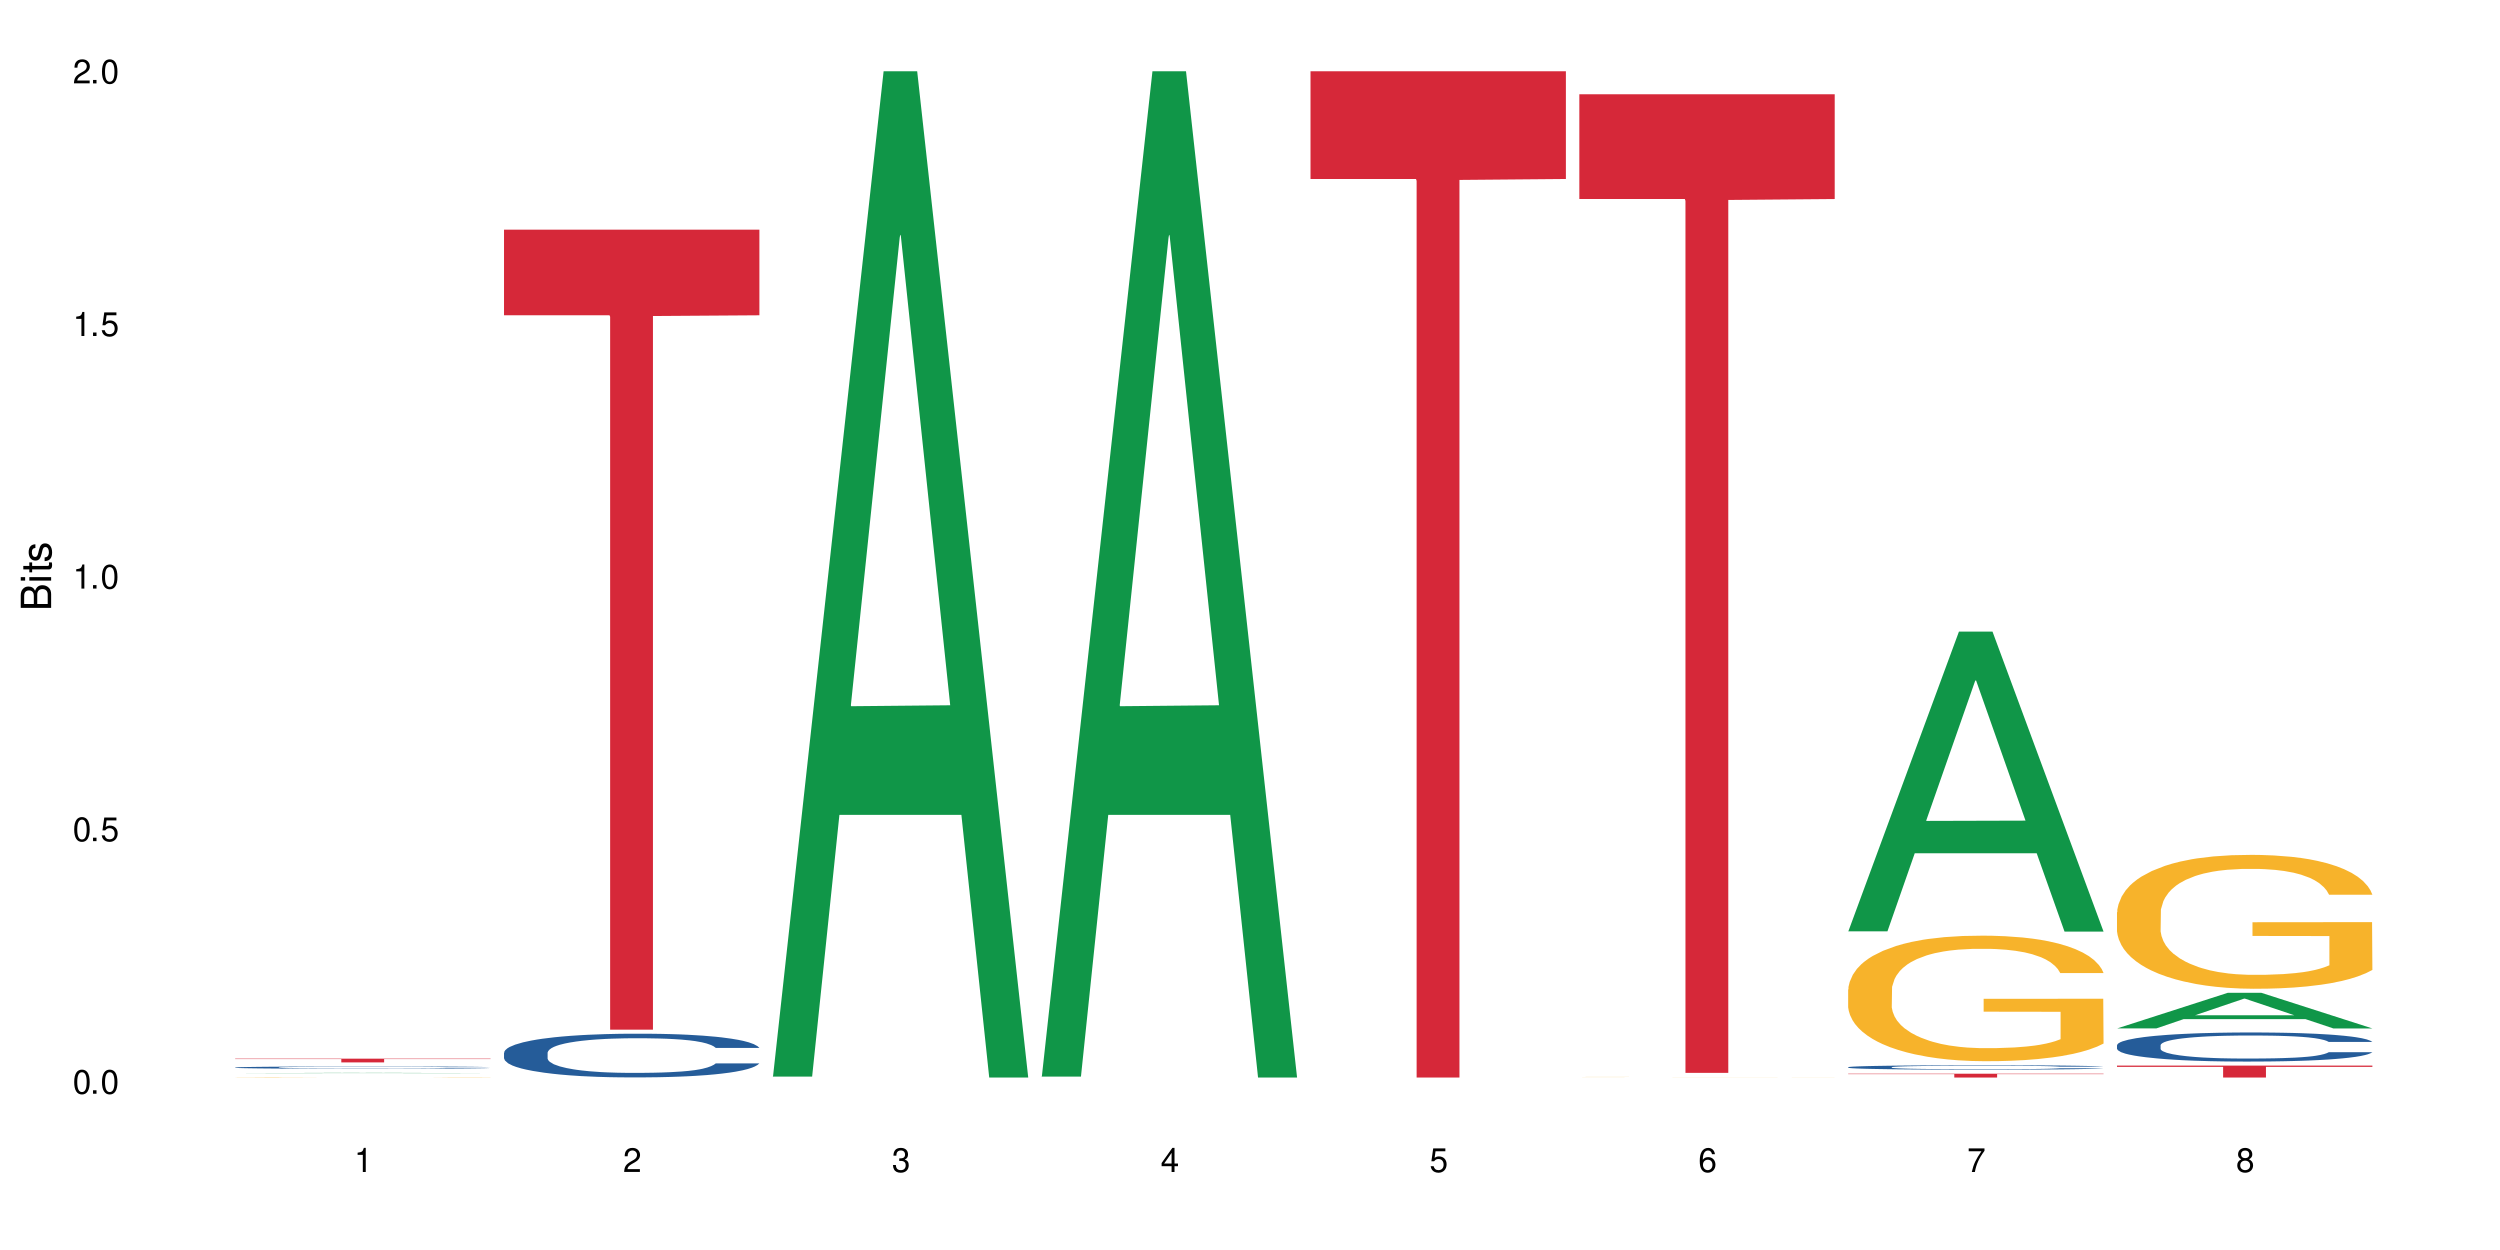
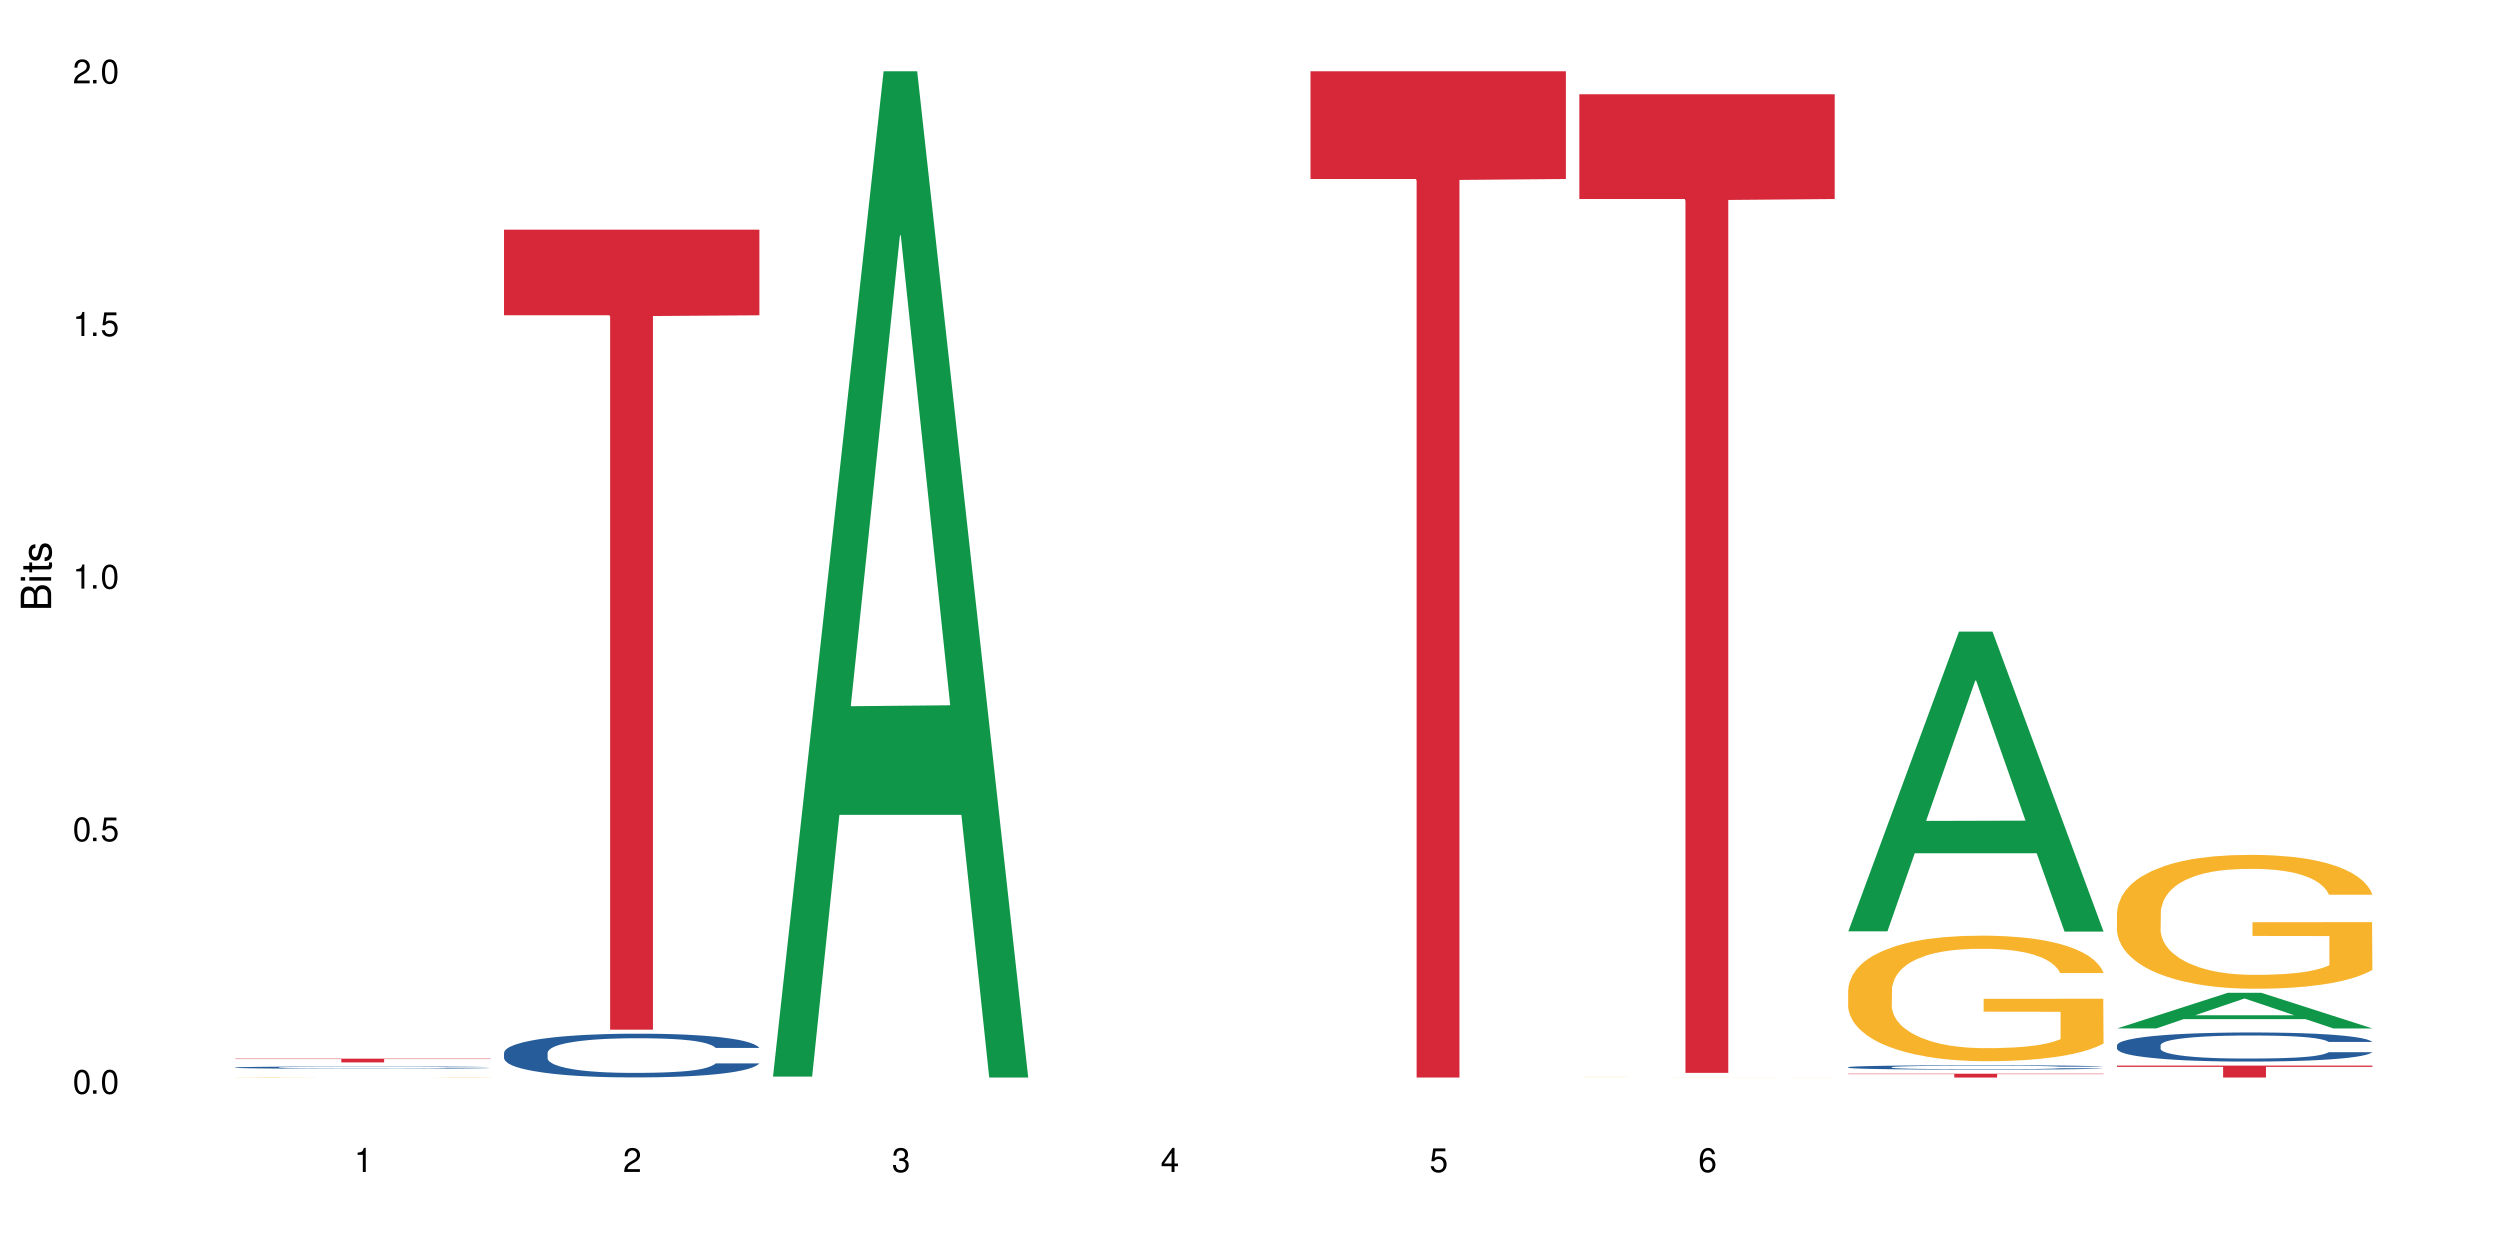
<svg xmlns="http://www.w3.org/2000/svg" xmlns:xlink="http://www.w3.org/1999/xlink" width="720" height="360" viewBox="0 0 720 360">
  <defs>
    <g>
      <g id="glyph-0-0">
</g>
      <g id="glyph-0-1">
        <path d="M 2.641 -6.938 C 2 -6.938 1.422 -6.656 1.078 -6.172 C 0.641 -5.562 0.406 -4.641 0.406 -3.359 C 0.406 -1.016 1.188 0.219 2.641 0.219 C 4.078 0.219 4.859 -1.016 4.859 -3.297 C 4.859 -4.641 4.656 -5.547 4.203 -6.172 C 3.844 -6.656 3.281 -6.938 2.641 -6.938 Z M 2.641 -6.188 C 3.547 -6.188 4 -5.25 4 -3.375 C 4 -1.406 3.562 -0.484 2.625 -0.484 C 1.734 -0.484 1.281 -1.438 1.281 -3.344 C 1.281 -5.25 1.734 -6.188 2.641 -6.188 Z M 2.641 -6.188 " />
      </g>
      <g id="glyph-0-2">
        <path d="M 1.828 -1 L 0.828 -1 L 0.828 0 L 1.828 0 Z M 1.828 -1 " />
      </g>
      <g id="glyph-0-3">
        <path d="M 4.562 -6.797 L 1.062 -6.797 L 0.547 -3.094 L 1.328 -3.094 C 1.719 -3.562 2.047 -3.734 2.578 -3.734 C 3.484 -3.734 4.062 -3.109 4.062 -2.094 C 4.062 -1.125 3.484 -0.531 2.578 -0.531 C 1.828 -0.531 1.375 -0.906 1.188 -1.672 L 0.328 -1.672 C 0.453 -1.109 0.547 -0.844 0.75 -0.594 C 1.125 -0.078 1.828 0.219 2.594 0.219 C 3.969 0.219 4.922 -0.781 4.922 -2.219 C 4.922 -3.562 4.031 -4.484 2.719 -4.484 C 2.25 -4.484 1.859 -4.359 1.469 -4.062 L 1.734 -5.969 L 4.562 -5.969 Z M 4.562 -6.797 " />
      </g>
      <g id="glyph-0-4">
        <path d="M 2.484 -4.938 L 2.484 0 L 3.328 0 L 3.328 -6.938 L 2.766 -6.938 C 2.469 -5.875 2.281 -5.734 0.984 -5.562 L 0.984 -4.938 Z M 2.484 -4.938 " />
      </g>
      <g id="glyph-0-5">
        <path d="M 4.859 -0.828 L 1.281 -0.828 C 1.359 -1.406 1.672 -1.781 2.5 -2.281 L 3.469 -2.828 C 4.406 -3.344 4.906 -4.062 4.906 -4.906 C 4.906 -5.484 4.672 -6.031 4.266 -6.406 C 3.859 -6.766 3.375 -6.938 2.719 -6.938 C 1.859 -6.938 1.219 -6.625 0.844 -6.031 C 0.609 -5.672 0.5 -5.234 0.484 -4.531 L 1.328 -4.531 C 1.359 -5.016 1.406 -5.281 1.531 -5.516 C 1.75 -5.938 2.188 -6.203 2.703 -6.203 C 3.469 -6.203 4.031 -5.641 4.031 -4.891 C 4.031 -4.344 3.719 -3.859 3.125 -3.516 L 2.234 -3 C 0.812 -2.172 0.406 -1.531 0.328 -0.016 L 4.859 -0.016 Z M 4.859 -0.828 " />
      </g>
      <g id="glyph-0-6">
        <path d="M 2.125 -3.188 L 2.578 -3.188 C 3.5 -3.188 3.984 -2.766 3.984 -1.922 C 3.984 -1.062 3.469 -0.531 2.594 -0.531 C 1.656 -0.531 1.203 -1 1.156 -2.016 L 0.312 -2.016 C 0.344 -1.453 0.438 -1.094 0.609 -0.781 C 0.953 -0.109 1.625 0.219 2.547 0.219 C 3.953 0.219 4.859 -0.625 4.859 -1.938 C 4.859 -2.828 4.516 -3.297 3.703 -3.594 C 4.344 -3.844 4.656 -4.328 4.656 -5.031 C 4.656 -6.219 3.875 -6.938 2.578 -6.938 C 1.203 -6.938 0.484 -6.172 0.453 -4.703 L 1.297 -4.703 C 1.312 -5.125 1.344 -5.359 1.453 -5.578 C 1.641 -5.969 2.062 -6.203 2.594 -6.203 C 3.344 -6.203 3.797 -5.75 3.797 -5 C 3.797 -4.516 3.609 -4.219 3.25 -4.047 C 3.016 -3.953 2.703 -3.922 2.125 -3.906 Z M 2.125 -3.188 " />
      </g>
      <g id="glyph-0-7">
        <path d="M 3.141 -1.672 L 3.141 0 L 3.984 0 L 3.984 -1.672 L 4.984 -1.672 L 4.984 -2.438 L 3.984 -2.438 L 3.984 -6.938 L 3.359 -6.938 L 0.266 -2.578 L 0.266 -1.672 Z M 3.141 -2.438 L 1 -2.438 L 3.141 -5.5 Z M 3.141 -2.438 " />
      </g>
      <g id="glyph-0-8">
        <path d="M 4.781 -5.125 C 4.609 -6.266 3.891 -6.938 2.844 -6.938 C 2.094 -6.938 1.422 -6.578 1.031 -5.953 C 0.594 -5.266 0.406 -4.422 0.406 -3.172 C 0.406 -2 0.578 -1.25 0.984 -0.641 C 1.359 -0.078 1.953 0.219 2.703 0.219 C 3.984 0.219 4.922 -0.75 4.922 -2.094 C 4.922 -3.375 4.062 -4.281 2.844 -4.281 C 2.172 -4.281 1.641 -4.031 1.281 -3.516 C 1.281 -5.234 1.828 -6.188 2.797 -6.188 C 3.391 -6.188 3.797 -5.797 3.938 -5.125 Z M 2.734 -3.531 C 3.547 -3.531 4.062 -2.953 4.062 -2.031 C 4.062 -1.156 3.484 -0.531 2.703 -0.531 C 1.922 -0.531 1.328 -1.188 1.328 -2.078 C 1.328 -2.938 1.906 -3.531 2.734 -3.531 Z M 2.734 -3.531 " />
      </g>
      <g id="glyph-0-9">
-         <path d="M 4.984 -6.797 L 0.438 -6.797 L 0.438 -5.969 L 4.109 -5.969 C 2.5 -3.656 1.828 -2.234 1.328 0 L 2.219 0 C 2.594 -2.172 3.453 -4.047 4.984 -6.094 Z M 4.984 -6.797 " />
-       </g>
+         </g>
      <g id="glyph-0-10">
-         <path d="M 3.75 -3.656 C 4.469 -4.094 4.688 -4.438 4.688 -5.078 C 4.688 -6.172 3.844 -6.938 2.641 -6.938 C 1.438 -6.938 0.594 -6.172 0.594 -5.094 C 0.594 -4.438 0.812 -4.094 1.516 -3.656 C 0.734 -3.266 0.359 -2.703 0.359 -1.922 C 0.359 -0.656 1.281 0.219 2.641 0.219 C 3.984 0.219 4.922 -0.656 4.922 -1.922 C 4.922 -2.703 4.531 -3.266 3.75 -3.656 Z M 2.641 -6.188 C 3.359 -6.188 3.812 -5.75 3.812 -5.062 C 3.812 -4.406 3.344 -3.984 2.641 -3.984 C 1.922 -3.984 1.453 -4.406 1.453 -5.078 C 1.453 -5.75 1.922 -6.188 2.641 -6.188 Z M 2.641 -3.266 C 3.484 -3.266 4.062 -2.719 4.062 -1.906 C 4.062 -1.078 3.484 -0.531 2.625 -0.531 C 1.797 -0.531 1.219 -1.094 1.219 -1.906 C 1.219 -2.719 1.781 -3.266 2.641 -3.266 Z M 2.641 -3.266 " />
-       </g>
+         </g>
      <g id="glyph-1-0">
</g>
      <g id="glyph-1-1">
        <path d="M 0 -0.953 L 0 -4.891 C 0 -5.719 -0.234 -6.344 -0.734 -6.797 C -1.188 -7.234 -1.812 -7.469 -2.5 -7.469 C -3.547 -7.469 -4.188 -7 -4.625 -5.875 C -4.984 -6.688 -5.625 -7.094 -6.531 -7.094 C -7.172 -7.094 -7.734 -6.859 -8.141 -6.391 C -8.562 -5.922 -8.75 -5.344 -8.75 -4.5 L -8.75 -0.953 Z M -4.984 -2.062 L -7.766 -2.062 L -7.766 -4.219 C -7.766 -4.844 -7.688 -5.203 -7.453 -5.5 C -7.219 -5.812 -6.859 -5.969 -6.375 -5.969 C -5.891 -5.969 -5.531 -5.812 -5.297 -5.5 C -5.062 -5.203 -4.984 -4.844 -4.984 -4.219 Z M -0.984 -2.062 L -4 -2.062 L -4 -4.781 C -4 -5.766 -3.438 -6.359 -2.484 -6.359 C -1.547 -6.359 -0.984 -5.766 -0.984 -4.781 Z M -0.984 -2.062 " />
      </g>
      <g id="glyph-1-2">
        <path d="M -6.281 -1.797 L -6.281 -0.797 L 0 -0.797 L 0 -1.797 Z M -8.75 -1.797 L -8.75 -0.797 L -7.484 -0.797 L -7.484 -1.797 Z M -8.75 -1.797 " />
      </g>
      <g id="glyph-1-3">
        <path d="M -6.281 -3.047 L -6.281 -2.016 L -8.016 -2.016 L -8.016 -1.016 L -6.281 -1.016 L -6.281 -0.172 L -5.469 -0.172 L -5.469 -1.016 L -0.719 -1.016 C -0.078 -1.016 0.281 -1.453 0.281 -2.234 C 0.281 -2.5 0.25 -2.719 0.188 -3.047 L -0.641 -3.047 C -0.609 -2.906 -0.594 -2.766 -0.594 -2.562 C -0.594 -2.141 -0.719 -2.016 -1.156 -2.016 L -5.469 -2.016 L -5.469 -3.047 Z M -6.281 -3.047 " />
      </g>
      <g id="glyph-1-4">
        <path d="M -4.531 -5.25 C -5.766 -5.25 -6.469 -4.422 -6.469 -2.969 C -6.469 -1.516 -5.719 -0.562 -4.547 -0.562 C -3.562 -0.562 -3.094 -1.062 -2.734 -2.562 L -2.516 -3.484 C -2.344 -4.188 -2.094 -4.469 -1.641 -4.469 C -1.047 -4.469 -0.641 -3.875 -0.641 -3 C -0.641 -2.453 -0.797 -2 -1.062 -1.75 C -1.25 -1.594 -1.422 -1.531 -1.875 -1.469 L -1.875 -0.406 C -0.422 -0.453 0.281 -1.266 0.281 -2.922 C 0.281 -4.5 -0.5 -5.516 -1.719 -5.516 C -2.656 -5.516 -3.172 -4.984 -3.469 -3.734 L -3.703 -2.766 C -3.891 -1.953 -4.156 -1.609 -4.594 -1.609 C -5.188 -1.609 -5.547 -2.125 -5.547 -2.938 C -5.547 -3.75 -5.203 -4.172 -4.531 -4.203 Z M -4.531 -5.25 " />
      </g>
    </g>
  </defs>
-   <rect x="-72" y="-36" width="864" height="432" fill="rgb(100%, 100%, 100%)" fill-opacity="1" />
-   <path fill-rule="nonzero" fill="rgb(6.275%, 58.824%, 28.235%)" fill-opacity="1" d="M 67.73 309.082 L 67.809 309.082 L 99.637 308.973 L 109.301 308.973 L 141.281 309.082 L 130.047 309.082 L 122.031 309.055 L 86.906 309.055 L 79.047 309.082 L 67.73 309.082 L 90.285 309.043 L 118.809 309.043 L 104.586 308.992 L 104.27 308.992 L 90.207 309.043 L 90.285 309.043 Z M 67.73 309.082 " />
  <path fill-rule="nonzero" fill="rgb(14.51%, 36.078%, 60%)" fill-opacity="1" d="M 67.73 307.434 L 67.82 307.43 L 67.82 307.418 L 68.09 307.395 L 68.719 307.363 L 69.344 307.344 L 70.961 307.309 L 73.203 307.273 L 75.535 307.246 L 77.238 307.23 L 78.766 307.219 L 82.262 307.195 L 84.504 307.184 L 86.926 307.176 L 89.887 307.164 L 92.039 307.156 L 96.883 307.148 L 100.469 307.145 L 103.25 307.141 L 109.262 307.141 L 112.848 307.145 L 115.449 307.148 L 118.32 307.152 L 120.742 307.156 L 124.957 307.172 L 128.727 307.188 L 130.43 307.199 L 133.121 307.219 L 135.184 307.234 L 136.617 307.25 L 138.234 307.273 L 139.668 307.301 L 140.746 307.332 L 141.281 307.359 L 128.727 307.359 L 128.098 307.336 L 127.379 307.316 L 126.035 307.289 L 124.688 307.273 L 122.805 307.254 L 121.102 307.242 L 118.77 307.23 L 116.707 307.223 L 114.555 307.219 L 112.488 307.215 L 108.543 307.211 L 102.266 307.211 L 98.766 307.219 L 96.883 307.223 L 94.191 307.23 L 92.309 307.238 L 90.066 307.25 L 88.539 307.262 L 86.656 307.277 L 85.312 307.289 L 83.785 307.312 L 82.891 307.324 L 82.082 307.344 L 81.363 307.363 L 80.828 307.383 L 80.469 307.406 L 80.289 307.43 L 80.289 307.523 L 80.469 307.547 L 80.918 307.57 L 82.082 307.609 L 83.785 307.641 L 85.762 307.668 L 87.645 307.684 L 88.719 307.691 L 90.156 307.703 L 92.398 307.715 L 95.629 307.727 L 97.512 307.73 L 100.383 307.738 L 110.785 307.738 L 113.117 307.734 L 115.539 307.73 L 118.859 307.719 L 120.922 307.711 L 122.715 307.699 L 124.062 307.688 L 124.957 307.676 L 126.305 307.656 L 127.379 307.637 L 128.188 307.613 L 128.727 307.594 L 141.281 307.594 L 140.746 307.617 L 139.938 307.645 L 139.129 307.66 L 137.875 307.68 L 136.441 307.699 L 134.375 307.723 L 132.672 307.734 L 130.43 307.75 L 128.367 307.762 L 126.125 307.773 L 122.805 307.785 L 120.652 307.793 L 118.32 307.797 L 115.539 307.801 L 112.043 307.805 L 108.273 307.809 L 101.008 307.809 L 98.227 307.805 L 94.551 307.801 L 89.977 307.789 L 86.656 307.777 L 84.055 307.766 L 81.812 307.754 L 79.301 307.738 L 76.074 307.711 L 74.098 307.691 L 72.754 307.672 L 71.23 307.648 L 70.152 307.629 L 68.898 307.594 L 68 307.551 L 67.73 307.516 Z M 67.73 307.434 " />
  <path fill-rule="nonzero" fill="rgb(96.863%, 70.196%, 16.863%)" fill-opacity="1" d="M 67.73 310.285 L 67.82 310.281 L 68.18 310.277 L 69.078 310.273 L 70.242 310.27 L 71.5 310.266 L 72.305 310.266 L 73.652 310.262 L 74.816 310.262 L 77.777 310.258 L 81.543 310.254 L 83.609 310.254 L 85.941 310.25 L 90.785 310.25 L 95.449 310.246 L 117.961 310.246 L 120.832 310.25 L 128.277 310.25 L 130.969 310.254 L 133.121 310.254 L 135.273 310.258 L 137.066 310.262 L 138.594 310.262 L 139.938 310.266 L 140.746 310.27 L 141.281 310.273 L 128.816 310.273 L 128.098 310.27 L 127.289 310.266 L 125.945 310.266 L 124.598 310.262 L 123.254 310.262 L 120.742 310.258 L 113.297 310.258 L 110.336 310.254 L 103.789 310.254 L 99.484 310.258 L 91.141 310.258 L 90.246 310.262 L 87.555 310.262 L 85.762 310.266 L 84.773 310.266 L 83.52 310.27 L 82.621 310.27 L 81.633 310.273 L 81.098 310.277 L 80.379 310.281 L 80.289 310.297 L 80.559 310.297 L 81.098 310.301 L 81.812 310.305 L 82.891 310.309 L 83.965 310.309 L 85.852 310.312 L 87.465 310.316 L 88.719 310.316 L 91.141 310.32 L 96.883 310.32 L 99.844 310.324 L 119.039 310.324 L 121.371 310.32 L 127.379 310.32 L 128.906 310.316 L 128.906 310.297 L 106.75 310.297 L 106.75 310.289 L 141.195 310.289 L 141.281 310.32 L 139.398 310.324 L 134.824 310.324 L 132.492 310.328 L 126.484 310.328 L 122.355 310.332 L 93.383 310.332 L 90.516 310.328 L 84.594 310.328 L 82.172 310.324 L 79.75 310.324 L 77.598 310.32 L 76.164 310.32 L 74.727 310.316 L 73.203 310.316 L 71.766 310.312 L 70.691 310.309 L 69.703 310.309 L 68.988 310.305 L 68.27 310.301 L 67.91 310.297 L 67.73 310.297 Z M 67.73 310.285 " />
  <path fill-rule="nonzero" fill="rgb(83.922%, 15.686%, 22.353%)" fill-opacity="1" d="M 67.73 304.891 L 141.281 304.891 L 141.281 305.004 L 110.629 305.008 L 110.629 305.977 L 98.297 305.977 L 98.297 305.008 L 98.117 305.004 L 67.73 305.004 Z M 67.73 304.891 " />
  <path fill-rule="nonzero" fill="rgb(14.51%, 36.078%, 60%)" fill-opacity="1" d="M 145.156 303.188 L 145.242 303.176 L 145.242 302.902 L 145.512 302.465 L 146.141 301.91 L 146.77 301.531 L 148.383 300.852 L 150.625 300.195 L 152.957 299.691 L 154.664 299.391 L 156.188 299.16 L 159.684 298.734 L 161.93 298.516 L 164.352 298.32 L 167.309 298.125 L 169.461 298.012 L 174.305 297.828 L 177.895 297.746 L 180.676 297.711 L 186.684 297.711 L 190.273 297.758 L 192.875 297.816 L 195.742 297.906 L 198.164 298.012 L 202.383 298.266 L 206.148 298.586 L 207.852 298.77 L 210.543 299.129 L 212.605 299.473 L 214.043 299.77 L 215.656 300.195 L 217.094 300.715 L 218.168 301.301 L 218.707 301.797 L 206.148 301.797 L 205.52 301.336 L 204.805 300.98 L 203.457 300.508 L 202.113 300.176 L 200.23 299.84 L 198.523 299.621 L 196.191 299.402 L 194.129 299.266 L 191.977 299.16 L 189.914 299.094 L 185.969 299.023 L 181.391 299.023 L 179.688 299.047 L 176.191 299.137 L 174.305 299.219 L 171.613 299.379 L 169.73 299.531 L 167.488 299.762 L 165.965 299.957 L 164.082 300.254 L 162.734 300.52 L 161.211 300.898 L 160.312 301.188 L 159.508 301.508 L 158.789 301.887 L 158.25 302.289 L 157.891 302.715 L 157.711 303.129 L 157.711 304.914 L 157.891 305.328 L 158.34 305.812 L 159.508 306.512 L 161.211 307.121 L 163.184 307.605 L 165.066 307.949 L 166.145 308.113 L 167.578 308.297 L 169.82 308.527 L 173.051 308.758 L 174.934 308.848 L 177.805 308.941 L 180.766 308.988 L 184.711 308.988 L 188.211 308.941 L 190.543 308.883 L 192.965 308.789 L 196.281 308.594 L 198.344 308.41 L 200.141 308.191 L 201.484 307.973 L 202.383 307.789 L 203.727 307.434 L 204.805 307.043 L 205.609 306.641 L 206.148 306.25 L 218.707 306.25 L 218.168 306.707 L 217.359 307.156 L 216.555 307.492 L 215.297 307.895 L 213.863 308.25 L 211.801 308.652 L 210.094 308.918 L 207.852 309.203 L 205.789 309.422 L 203.547 309.621 L 200.23 309.848 L 198.074 309.965 L 195.742 310.066 L 192.965 310.16 L 189.465 310.242 L 185.699 310.285 L 182.199 310.297 L 178.434 310.273 L 175.652 310.23 L 171.973 310.125 L 167.398 309.918 L 164.082 309.699 L 161.48 309.48 L 159.238 309.25 L 156.727 308.941 L 153.496 308.434 L 151.523 308.043 L 150.176 307.723 L 148.652 307.273 L 147.574 306.871 L 146.32 306.227 L 145.422 305.41 L 145.156 304.777 Z M 145.156 303.188 " />
  <path fill-rule="nonzero" fill="rgb(83.922%, 15.686%, 22.353%)" fill-opacity="1" d="M 145.156 66.137 L 218.707 66.137 L 218.707 90.801 L 188.051 91.016 L 188.051 296.547 L 175.719 296.547 L 175.719 91.234 L 175.539 90.801 L 145.156 90.801 Z M 145.156 66.137 " />
  <path fill-rule="nonzero" fill="rgb(6.275%, 58.824%, 28.235%)" fill-opacity="1" d="M 222.578 310.059 L 222.656 309.789 L 254.48 20.527 L 264.148 20.527 L 296.129 310.332 L 284.895 310.332 L 276.879 234.684 L 241.75 234.684 L 233.895 310.059 L 222.578 310.059 L 245.129 203.391 L 273.656 203.117 L 259.434 67.875 L 259.273 67.602 L 259.117 68.418 L 245.051 203.117 L 245.129 203.391 Z M 222.578 310.059 " />
-   <path fill-rule="nonzero" fill="rgb(6.275%, 58.824%, 28.235%)" fill-opacity="1" d="M 300 310.059 L 300.078 309.789 L 331.906 20.527 L 341.57 20.527 L 373.555 310.332 L 362.316 310.332 L 354.301 234.684 L 319.176 234.684 L 311.316 310.059 L 300 310.059 L 322.555 203.391 L 351.078 203.117 L 336.855 67.875 L 336.699 67.602 L 336.543 68.418 L 322.477 203.117 L 322.555 203.391 Z M 300 310.059 " />
  <path fill-rule="nonzero" fill="rgb(83.922%, 15.686%, 22.353%)" fill-opacity="1" d="M 377.426 20.527 L 450.977 20.527 L 450.977 51.547 L 420.324 51.82 L 420.324 310.332 L 407.988 310.332 L 407.988 52.094 L 407.809 51.547 L 377.426 51.547 Z M 377.426 20.527 " />
  <path fill-rule="nonzero" fill="rgb(96.863%, 70.196%, 16.863%)" fill-opacity="1" d="M 454.848 310.172 L 454.938 310.172 L 455.297 310.168 L 456.191 310.168 L 457.359 310.164 L 458.613 310.16 L 460.77 310.16 L 461.934 310.156 L 464.895 310.156 L 468.66 310.152 L 476.375 310.152 L 477.898 310.148 L 507.949 310.148 L 510.191 310.152 L 518.086 310.152 L 520.238 310.156 L 524.184 310.156 L 525.711 310.16 L 527.055 310.164 L 528.398 310.164 L 514.406 310.164 L 513.062 310.16 L 510.371 310.16 L 507.859 310.156 L 477.363 310.156 L 474.672 310.16 L 471.891 310.16 L 470.633 310.164 L 469.738 310.164 L 468.75 310.168 L 468.211 310.168 L 467.496 310.172 L 467.406 310.18 L 467.676 310.184 L 468.211 310.188 L 468.93 310.188 L 470.008 310.191 L 472.965 310.191 L 474.582 310.195 L 479.246 310.195 L 481.578 310.199 L 513.242 310.199 L 514.496 310.195 L 516.023 310.195 L 516.023 310.184 L 493.867 310.184 L 493.867 310.176 L 528.309 310.176 L 528.398 310.199 L 524.184 310.199 L 521.941 310.203 L 513.602 310.203 L 509.473 310.207 L 483.371 310.207 L 480.5 310.203 L 471.711 310.203 L 469.289 310.199 L 464.715 310.199 L 463.281 310.195 L 460.32 310.195 L 458.883 310.191 L 457.809 310.191 L 456.82 310.188 L 456.102 310.188 L 455.387 310.184 L 455.027 310.184 L 454.848 310.18 Z M 454.848 310.172 " />
  <path fill-rule="nonzero" fill="rgb(83.922%, 15.686%, 22.353%)" fill-opacity="1" d="M 454.848 27.152 L 528.398 27.152 L 528.398 57.32 L 497.746 57.586 L 497.746 308.984 L 485.414 308.984 L 485.414 57.848 L 485.234 57.32 L 454.848 57.32 Z M 454.848 27.152 " />
  <path fill-rule="nonzero" fill="rgb(6.275%, 58.824%, 28.235%)" fill-opacity="1" d="M 532.27 268.223 L 532.352 268.145 L 564.176 181.902 L 573.84 181.902 L 605.824 268.305 L 594.586 268.305 L 586.57 245.75 L 551.445 245.75 L 543.586 268.223 L 532.27 268.223 L 554.824 236.422 L 583.348 236.34 L 569.125 196.016 L 568.969 195.938 L 568.812 196.18 L 554.746 236.34 L 554.824 236.422 Z M 532.27 268.223 " />
  <path fill-rule="nonzero" fill="rgb(14.51%, 36.078%, 60%)" fill-opacity="1" d="M 532.27 307.348 L 532.359 307.344 L 532.359 307.316 L 532.629 307.273 L 533.258 307.219 L 533.887 307.18 L 535.5 307.109 L 537.742 307.043 L 540.074 306.992 L 541.777 306.965 L 543.305 306.941 L 546.801 306.898 L 549.043 306.875 L 551.465 306.855 L 554.426 306.836 L 556.578 306.824 L 561.422 306.805 L 565.012 306.797 L 567.793 306.793 L 573.801 306.793 L 577.391 306.797 L 579.992 306.805 L 582.859 306.812 L 585.281 306.824 L 589.5 306.848 L 593.266 306.883 L 594.969 306.902 L 597.66 306.938 L 599.723 306.973 L 601.16 307 L 602.773 307.043 L 604.207 307.098 L 605.285 307.156 L 605.824 307.207 L 593.266 307.207 L 592.637 307.16 L 591.922 307.125 L 590.574 307.074 L 589.23 307.043 L 587.344 307.008 L 585.641 306.988 L 583.309 306.965 L 581.246 306.949 L 579.094 306.941 L 577.031 306.934 L 573.082 306.926 L 568.508 306.926 L 566.805 306.93 L 563.305 306.938 L 561.422 306.945 L 558.73 306.961 L 556.848 306.977 L 554.605 307 L 553.082 307.02 L 551.199 307.051 L 549.852 307.078 L 548.328 307.117 L 547.43 307.145 L 546.621 307.176 L 545.906 307.215 L 545.367 307.258 L 545.008 307.301 L 544.828 307.34 L 544.828 307.52 L 545.008 307.562 L 545.457 307.613 L 546.621 307.684 L 548.328 307.742 L 550.301 307.793 L 552.184 307.828 L 553.262 307.844 L 554.695 307.863 L 556.938 307.887 L 560.168 307.91 L 562.051 307.918 L 564.922 307.926 L 567.883 307.934 L 571.828 307.934 L 575.324 307.926 L 577.656 307.922 L 580.078 307.914 L 583.398 307.895 L 585.461 307.875 L 587.254 307.852 L 589.5 307.812 L 590.844 307.773 L 591.922 307.734 L 592.727 307.695 L 593.266 307.656 L 605.824 307.656 L 605.285 307.703 L 604.477 307.746 L 603.672 307.781 L 602.414 307.82 L 600.98 307.859 L 598.918 307.898 L 597.211 307.926 L 594.969 307.953 L 592.906 307.977 L 590.664 307.996 L 587.344 308.02 L 585.191 308.031 L 582.859 308.043 L 580.078 308.051 L 576.582 308.059 L 572.816 308.062 L 569.316 308.066 L 565.551 308.062 L 562.77 308.059 L 559.09 308.047 L 554.516 308.027 L 551.199 308.004 L 548.598 307.98 L 546.355 307.957 L 543.844 307.926 L 540.613 307.875 L 538.641 307.836 L 537.293 307.805 L 535.77 307.758 L 534.691 307.719 L 533.438 307.652 L 532.539 307.57 L 532.27 307.508 Z M 532.27 307.348 " />
  <path fill-rule="nonzero" fill="rgb(96.863%, 70.196%, 16.863%)" fill-opacity="1" d="M 532.27 284.957 L 532.359 284.926 L 532.359 284.262 L 532.719 282.777 L 533.617 280.73 L 534.781 279.047 L 536.039 277.727 L 536.844 277.031 L 538.191 276.039 L 539.355 275.312 L 542.316 273.828 L 546.086 272.441 L 548.148 271.848 L 550.48 271.285 L 553.797 270.656 L 555.324 270.426 L 559.988 269.898 L 565.281 269.566 L 571.109 269.469 L 573.801 269.5 L 577.48 269.633 L 582.5 269.996 L 585.371 270.328 L 587.613 270.656 L 589.945 271.086 L 592.816 271.746 L 595.508 272.539 L 597.66 273.332 L 599.812 274.324 L 601.609 275.379 L 603.133 276.535 L 604.477 277.922 L 605.285 279.078 L 605.824 280.234 L 593.355 280.234 L 592.637 279.078 L 591.832 278.188 L 590.484 277.098 L 589.141 276.305 L 587.793 275.676 L 585.281 274.82 L 583.129 274.289 L 580.438 273.828 L 577.836 273.531 L 574.879 273.332 L 573.082 273.266 L 568.328 273.266 L 564.023 273.496 L 561.512 273.762 L 559.719 274.027 L 557.207 274.52 L 555.684 274.918 L 554.785 275.184 L 552.094 276.207 L 550.301 277.129 L 549.312 277.758 L 548.059 278.75 L 547.16 279.641 L 546.176 280.961 L 545.637 281.953 L 544.918 284.199 L 544.828 290.141 L 545.098 291.398 L 545.637 292.75 L 546.355 293.938 L 547.43 295.195 L 548.508 296.152 L 550.391 297.441 L 552.004 298.297 L 553.262 298.859 L 555.684 299.75 L 556.668 300.047 L 559 300.645 L 561.422 301.105 L 564.383 301.5 L 566.625 301.699 L 570.215 301.863 L 574.789 301.863 L 580.168 301.668 L 583.578 301.402 L 585.91 301.137 L 587.434 300.906 L 589.32 300.543 L 590.664 300.215 L 591.922 299.852 L 593.445 299.289 L 593.445 291.398 L 571.289 291.363 L 571.289 287.664 L 605.734 287.633 L 605.824 300.543 L 603.941 301.438 L 601.609 302.293 L 599.363 302.953 L 597.031 303.516 L 593.715 304.145 L 591.023 304.539 L 586.898 305.004 L 583.129 305.301 L 579.184 305.496 L 575.684 305.598 L 571.559 305.629 L 567.883 305.562 L 563.934 305.367 L 560.797 305.102 L 557.926 304.77 L 555.055 304.34 L 551.465 303.648 L 549.133 303.086 L 546.711 302.395 L 544.289 301.566 L 542.137 300.676 L 540.703 299.984 L 539.266 299.191 L 537.742 298.199 L 536.309 297.078 L 535.23 296.055 L 534.246 294.898 L 533.527 293.809 L 532.809 292.32 L 532.449 291.133 L 532.27 290.109 Z M 532.27 284.957 " />
  <path fill-rule="nonzero" fill="rgb(83.922%, 15.686%, 22.353%)" fill-opacity="1" d="M 532.27 309.23 L 605.824 309.23 L 605.824 309.348 L 575.168 309.348 L 575.168 310.332 L 562.836 310.332 L 562.836 309.348 L 532.27 309.348 Z M 532.27 309.23 " />
  <path fill-rule="nonzero" fill="rgb(6.275%, 58.824%, 28.235%)" fill-opacity="1" d="M 609.695 296.188 L 609.773 296.176 L 641.598 285.93 L 651.266 285.93 L 683.246 296.195 L 672.008 296.195 L 663.996 293.516 L 628.867 293.516 L 621.012 296.188 L 609.695 296.188 L 632.246 292.406 L 660.773 292.398 L 646.551 287.609 L 646.391 287.598 L 646.234 287.625 L 632.168 292.398 L 632.246 292.406 Z M 609.695 296.188 " />
-   <path fill-rule="nonzero" fill="rgb(14.51%, 36.078%, 60%)" fill-opacity="1" d="M 609.695 301.004 L 609.785 300.996 L 609.785 300.812 L 610.055 300.52 L 610.68 300.152 L 611.309 299.902 L 612.922 299.449 L 615.164 299.012 L 617.5 298.676 L 619.203 298.477 L 620.727 298.324 L 624.227 298.039 L 626.469 297.895 L 628.891 297.766 L 631.852 297.637 L 634.004 297.559 L 638.848 297.438 L 642.434 297.383 L 645.215 297.359 L 651.223 297.359 L 654.812 297.391 L 657.414 297.43 L 660.285 297.488 L 662.707 297.559 L 666.922 297.727 L 670.688 297.941 L 672.395 298.062 L 675.086 298.301 L 677.148 298.531 L 678.582 298.73 L 680.195 299.012 L 681.633 299.355 L 682.707 299.746 L 683.246 300.078 L 670.688 300.078 L 670.062 299.77 L 669.344 299.531 L 667.996 299.219 L 666.652 298.996 L 664.77 298.773 L 663.066 298.629 L 660.734 298.484 L 658.668 298.395 L 656.516 298.324 L 654.453 298.277 L 650.508 298.23 L 645.934 298.23 L 644.227 298.246 L 640.73 298.309 L 638.848 298.363 L 636.156 298.469 L 634.273 298.57 L 632.027 298.723 L 630.504 298.852 L 628.621 299.051 L 627.273 299.227 L 625.75 299.48 L 624.852 299.672 L 624.047 299.887 L 623.328 300.137 L 622.789 300.406 L 622.43 300.688 L 622.254 300.965 L 622.254 302.152 L 622.43 302.426 L 622.879 302.746 L 624.047 303.215 L 625.75 303.621 L 627.723 303.941 L 629.605 304.172 L 630.684 304.277 L 632.117 304.402 L 634.363 304.555 L 637.59 304.707 L 639.473 304.77 L 642.344 304.828 L 645.305 304.859 L 649.25 304.859 L 652.75 304.828 L 655.082 304.793 L 657.504 304.73 L 660.82 304.602 L 662.887 304.477 L 664.68 304.332 L 666.023 304.188 L 666.922 304.062 L 668.266 303.828 L 669.344 303.566 L 670.152 303.297 L 670.688 303.039 L 683.246 303.039 L 682.707 303.344 L 681.902 303.645 L 681.094 303.863 L 679.84 304.133 L 678.402 304.371 L 676.34 304.637 L 674.637 304.812 L 672.395 305.004 L 670.332 305.152 L 668.086 305.281 L 664.77 305.434 L 662.617 305.512 L 660.285 305.578 L 657.504 305.641 L 654.004 305.695 L 650.238 305.727 L 646.738 305.734 L 642.973 305.719 L 640.191 305.688 L 636.516 305.617 L 631.941 305.48 L 628.621 305.336 L 626.02 305.188 L 623.777 305.035 L 621.266 304.828 L 618.035 304.492 L 616.062 304.23 L 614.719 304.02 L 613.191 303.719 L 612.117 303.453 L 610.859 303.023 L 609.965 302.48 L 609.695 302.059 Z M 609.695 301.004 " />
+   <path fill-rule="nonzero" fill="rgb(14.51%, 36.078%, 60%)" fill-opacity="1" d="M 609.695 301.004 L 609.785 300.996 L 609.785 300.812 L 610.055 300.52 L 610.68 300.152 L 611.309 299.902 L 612.922 299.449 L 615.164 299.012 L 617.5 298.676 L 619.203 298.477 L 620.727 298.324 L 624.227 298.039 L 626.469 297.895 L 628.891 297.766 L 631.852 297.637 L 634.004 297.559 L 638.848 297.438 L 642.434 297.383 L 645.215 297.359 L 651.223 297.359 L 654.812 297.391 L 657.414 297.43 L 660.285 297.488 L 662.707 297.559 L 666.922 297.727 L 670.688 297.941 L 672.395 298.062 L 675.086 298.301 L 677.148 298.531 L 678.582 298.73 L 680.195 299.012 L 681.633 299.355 L 682.707 299.746 L 683.246 300.078 L 670.688 300.078 L 670.062 299.77 L 669.344 299.531 L 667.996 299.219 L 666.652 298.996 L 664.77 298.773 L 663.066 298.629 L 660.734 298.484 L 658.668 298.395 L 656.516 298.324 L 654.453 298.277 L 650.508 298.23 L 645.934 298.23 L 644.227 298.246 L 640.73 298.309 L 638.848 298.363 L 636.156 298.469 L 634.273 298.57 L 632.027 298.723 L 630.504 298.852 L 628.621 299.051 L 627.273 299.227 L 625.75 299.48 L 624.852 299.672 L 624.047 299.887 L 623.328 300.137 L 622.789 300.406 L 622.43 300.688 L 622.254 300.965 L 622.254 302.152 L 622.43 302.426 L 622.879 302.746 L 624.047 303.215 L 625.75 303.621 L 627.723 303.941 L 629.605 304.172 L 630.684 304.277 L 632.117 304.402 L 634.363 304.555 L 637.59 304.707 L 639.473 304.77 L 642.344 304.828 L 645.305 304.859 L 649.25 304.859 L 652.75 304.828 L 655.082 304.793 L 657.504 304.73 L 660.82 304.602 L 662.887 304.477 L 664.68 304.332 L 666.023 304.188 L 666.922 304.062 L 668.266 303.828 L 669.344 303.566 L 670.152 303.297 L 670.688 303.039 L 683.246 303.039 L 682.707 303.344 L 681.902 303.645 L 681.094 303.863 L 679.84 304.133 L 678.402 304.371 L 676.34 304.637 L 674.637 304.812 L 672.395 305.004 L 670.332 305.152 L 668.086 305.281 L 664.77 305.434 L 662.617 305.512 L 660.285 305.578 L 657.504 305.641 L 654.004 305.695 L 650.238 305.727 L 642.973 305.719 L 640.191 305.688 L 636.516 305.617 L 631.941 305.48 L 628.621 305.336 L 626.02 305.188 L 623.777 305.035 L 621.266 304.828 L 618.035 304.492 L 616.062 304.23 L 614.719 304.02 L 613.191 303.719 L 612.117 303.453 L 610.859 303.023 L 609.965 302.48 L 609.695 302.059 Z M 609.695 301.004 " />
  <path fill-rule="nonzero" fill="rgb(96.863%, 70.196%, 16.863%)" fill-opacity="1" d="M 609.695 262.719 L 609.785 262.684 L 609.785 261.977 L 610.145 260.395 L 611.039 258.211 L 612.207 256.414 L 613.461 255.004 L 614.27 254.266 L 615.613 253.207 L 616.781 252.434 L 619.742 250.848 L 623.508 249.367 L 625.57 248.734 L 627.902 248.137 L 631.223 247.465 L 632.746 247.219 L 637.41 246.656 L 642.703 246.305 L 648.535 246.199 L 651.223 246.234 L 654.902 246.375 L 659.926 246.762 L 662.797 247.113 L 665.039 247.465 L 667.371 247.926 L 670.242 248.629 L 672.93 249.473 L 675.086 250.32 L 677.238 251.375 L 679.031 252.504 L 680.555 253.734 L 681.902 255.215 L 682.707 256.449 L 683.246 257.68 L 670.777 257.68 L 670.062 256.449 L 669.254 255.496 L 667.91 254.336 L 666.562 253.488 L 665.219 252.82 L 662.707 251.906 L 660.555 251.34 L 657.863 250.848 L 655.262 250.531 L 652.301 250.32 L 650.508 250.25 L 645.754 250.25 L 641.449 250.496 L 638.938 250.777 L 637.141 251.059 L 634.629 251.586 L 633.105 252.012 L 632.207 252.293 L 629.52 253.383 L 627.723 254.371 L 626.738 255.039 L 625.48 256.098 L 624.586 257.047 L 623.598 258.457 L 623.059 259.512 L 622.344 261.906 L 622.254 268.246 L 622.52 269.586 L 623.059 271.031 L 623.777 272.297 L 624.852 273.637 L 625.93 274.656 L 627.812 276.031 L 629.43 276.949 L 630.684 277.547 L 633.105 278.496 L 634.094 278.812 L 636.426 279.449 L 638.848 279.941 L 641.805 280.363 L 644.047 280.574 L 647.637 280.75 L 652.211 280.75 L 657.594 280.539 L 661 280.258 L 663.332 279.977 L 664.859 279.73 L 666.742 279.344 L 668.086 278.988 L 669.344 278.602 L 670.867 278.004 L 670.867 269.586 L 648.715 269.551 L 648.715 265.605 L 683.156 265.57 L 683.246 279.344 L 681.363 280.293 L 679.031 281.211 L 676.789 281.914 L 674.457 282.512 L 671.137 283.184 L 668.445 283.605 L 664.32 284.098 L 660.555 284.414 L 656.605 284.625 L 653.109 284.73 L 648.98 284.766 L 645.305 284.695 L 641.359 284.484 L 638.219 284.203 L 635.348 283.852 L 632.477 283.395 L 628.891 282.652 L 626.559 282.055 L 624.137 281.316 L 621.715 280.434 L 619.562 279.484 L 618.125 278.742 L 616.691 277.898 L 615.164 276.84 L 613.73 275.645 L 612.656 274.551 L 611.668 273.32 L 610.949 272.156 L 610.234 270.57 L 609.875 269.305 L 609.695 268.211 Z M 609.695 262.719 " />
  <path fill-rule="nonzero" fill="rgb(83.922%, 15.686%, 22.353%)" fill-opacity="1" d="M 609.695 306.895 L 683.246 306.895 L 683.246 307.266 L 652.594 307.266 L 652.594 310.332 L 640.258 310.332 L 640.258 307.27 L 640.082 307.266 L 609.695 307.266 Z M 609.695 306.895 " />
  <g fill="rgb(0%, 0%, 0%)" fill-opacity="1">
    <use xlink:href="#glyph-0-1" x="20.965" y="314.993" />
    <use xlink:href="#glyph-0-2" x="25.965" y="314.993" />
    <use xlink:href="#glyph-0-1" x="28.965" y="314.993" />
  </g>
  <g fill="rgb(0%, 0%, 0%)" fill-opacity="1">
    <use xlink:href="#glyph-0-1" x="20.965" y="242.251" />
    <use xlink:href="#glyph-0-2" x="25.965" y="242.251" />
    <use xlink:href="#glyph-0-3" x="28.965" y="242.251" />
  </g>
  <g fill="rgb(0%, 0%, 0%)" fill-opacity="1">
    <use xlink:href="#glyph-0-4" x="20.965" y="169.509" />
    <use xlink:href="#glyph-0-2" x="25.965" y="169.509" />
    <use xlink:href="#glyph-0-1" x="28.965" y="169.509" />
  </g>
  <g fill="rgb(0%, 0%, 0%)" fill-opacity="1">
    <use xlink:href="#glyph-0-4" x="20.965" y="96.767" />
    <use xlink:href="#glyph-0-2" x="25.965" y="96.767" />
    <use xlink:href="#glyph-0-3" x="28.965" y="96.767" />
  </g>
  <g fill="rgb(0%, 0%, 0%)" fill-opacity="1">
    <use xlink:href="#glyph-0-5" x="20.965" y="24.024" />
    <use xlink:href="#glyph-0-2" x="25.965" y="24.024" />
    <use xlink:href="#glyph-0-1" x="28.965" y="24.024" />
  </g>
  <g fill="rgb(0%, 0%, 0%)" fill-opacity="1">
    <use xlink:href="#glyph-0-4" x="102.008" y="337.532" />
  </g>
  <g fill="rgb(0%, 0%, 0%)" fill-opacity="1">
    <use xlink:href="#glyph-0-5" x="179.43" y="337.532" />
  </g>
  <g fill="rgb(0%, 0%, 0%)" fill-opacity="1">
    <use xlink:href="#glyph-0-6" x="256.855" y="337.532" />
  </g>
  <g fill="rgb(0%, 0%, 0%)" fill-opacity="1">
    <use xlink:href="#glyph-0-7" x="334.277" y="337.532" />
  </g>
  <g fill="rgb(0%, 0%, 0%)" fill-opacity="1">
    <use xlink:href="#glyph-0-3" x="411.699" y="337.532" />
  </g>
  <g fill="rgb(0%, 0%, 0%)" fill-opacity="1">
    <use xlink:href="#glyph-0-8" x="489.125" y="337.532" />
  </g>
  <g fill="rgb(0%, 0%, 0%)" fill-opacity="1">
    <use xlink:href="#glyph-0-9" x="566.547" y="337.532" />
  </g>
  <g fill="rgb(0%, 0%, 0%)" fill-opacity="1">
    <use xlink:href="#glyph-0-10" x="643.969" y="337.532" />
  </g>
  <g fill="rgb(0%, 0%, 0%)" fill-opacity="1">
    <use xlink:href="#glyph-1-1" x="14.725" y="176.012" />
    <use xlink:href="#glyph-1-2" x="14.725" y="168.012" />
    <use xlink:href="#glyph-1-3" x="14.725" y="165.012" />
    <use xlink:href="#glyph-1-4" x="14.725" y="162.012" />
  </g>
</svg>